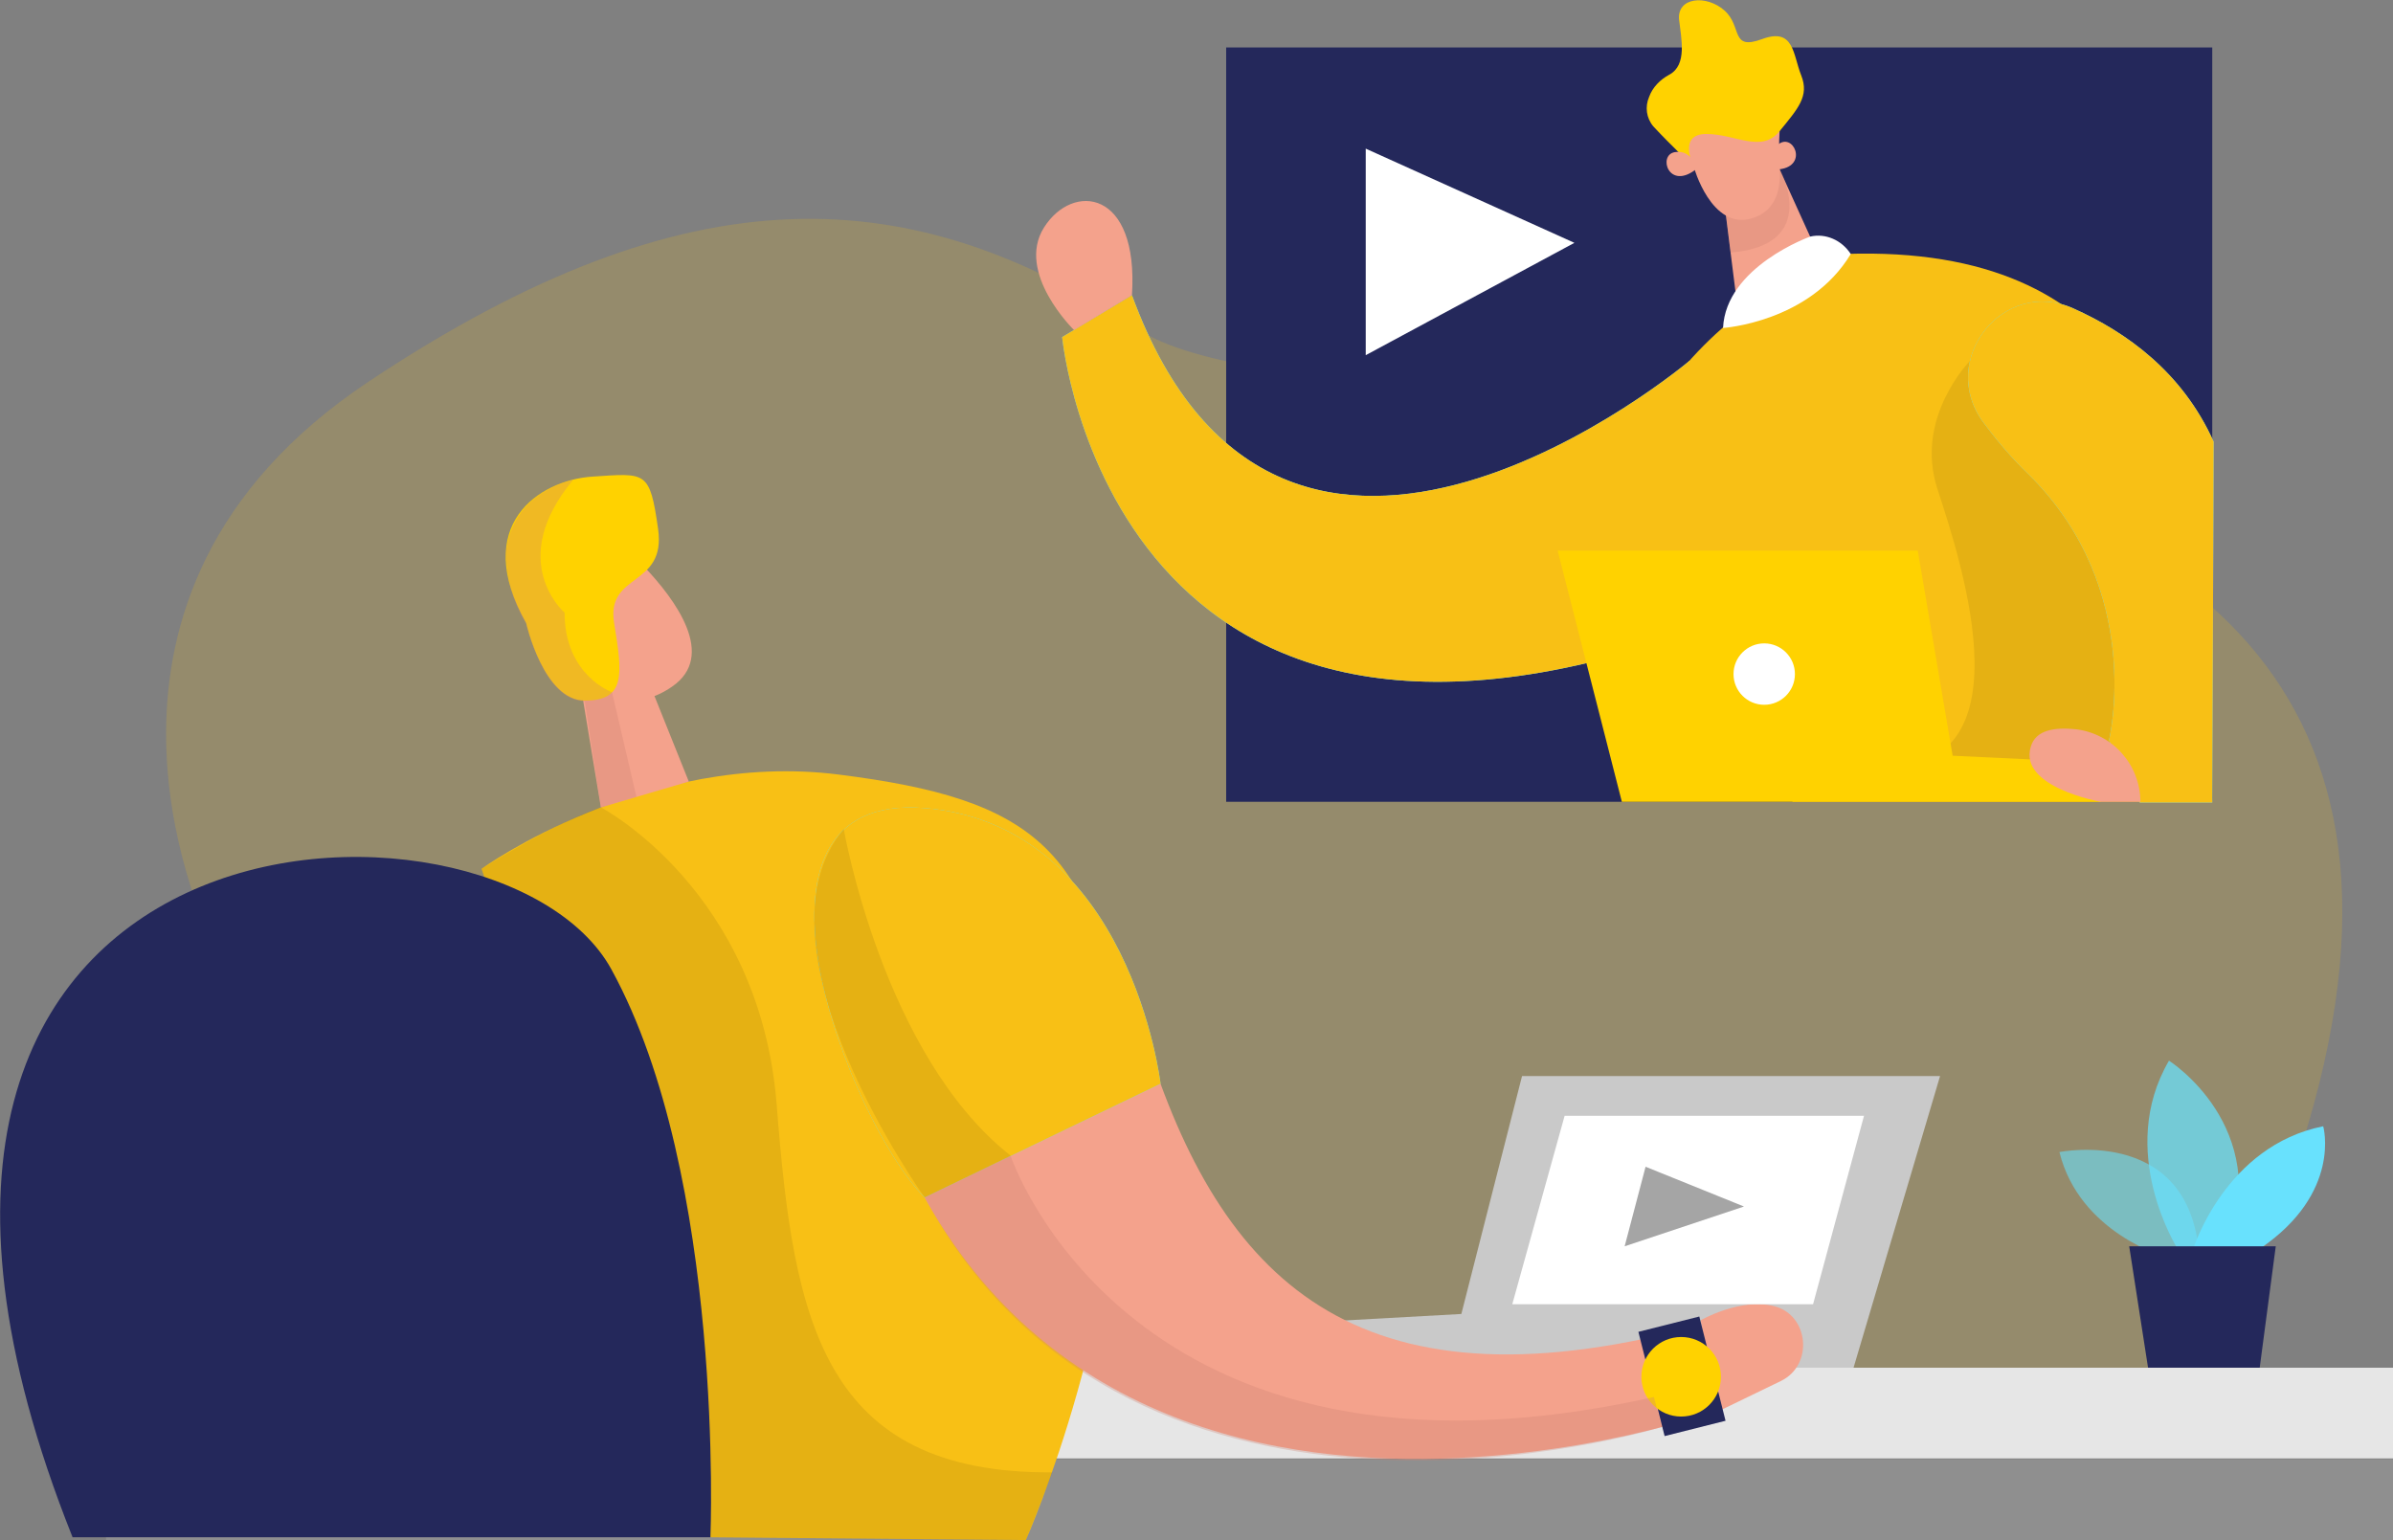
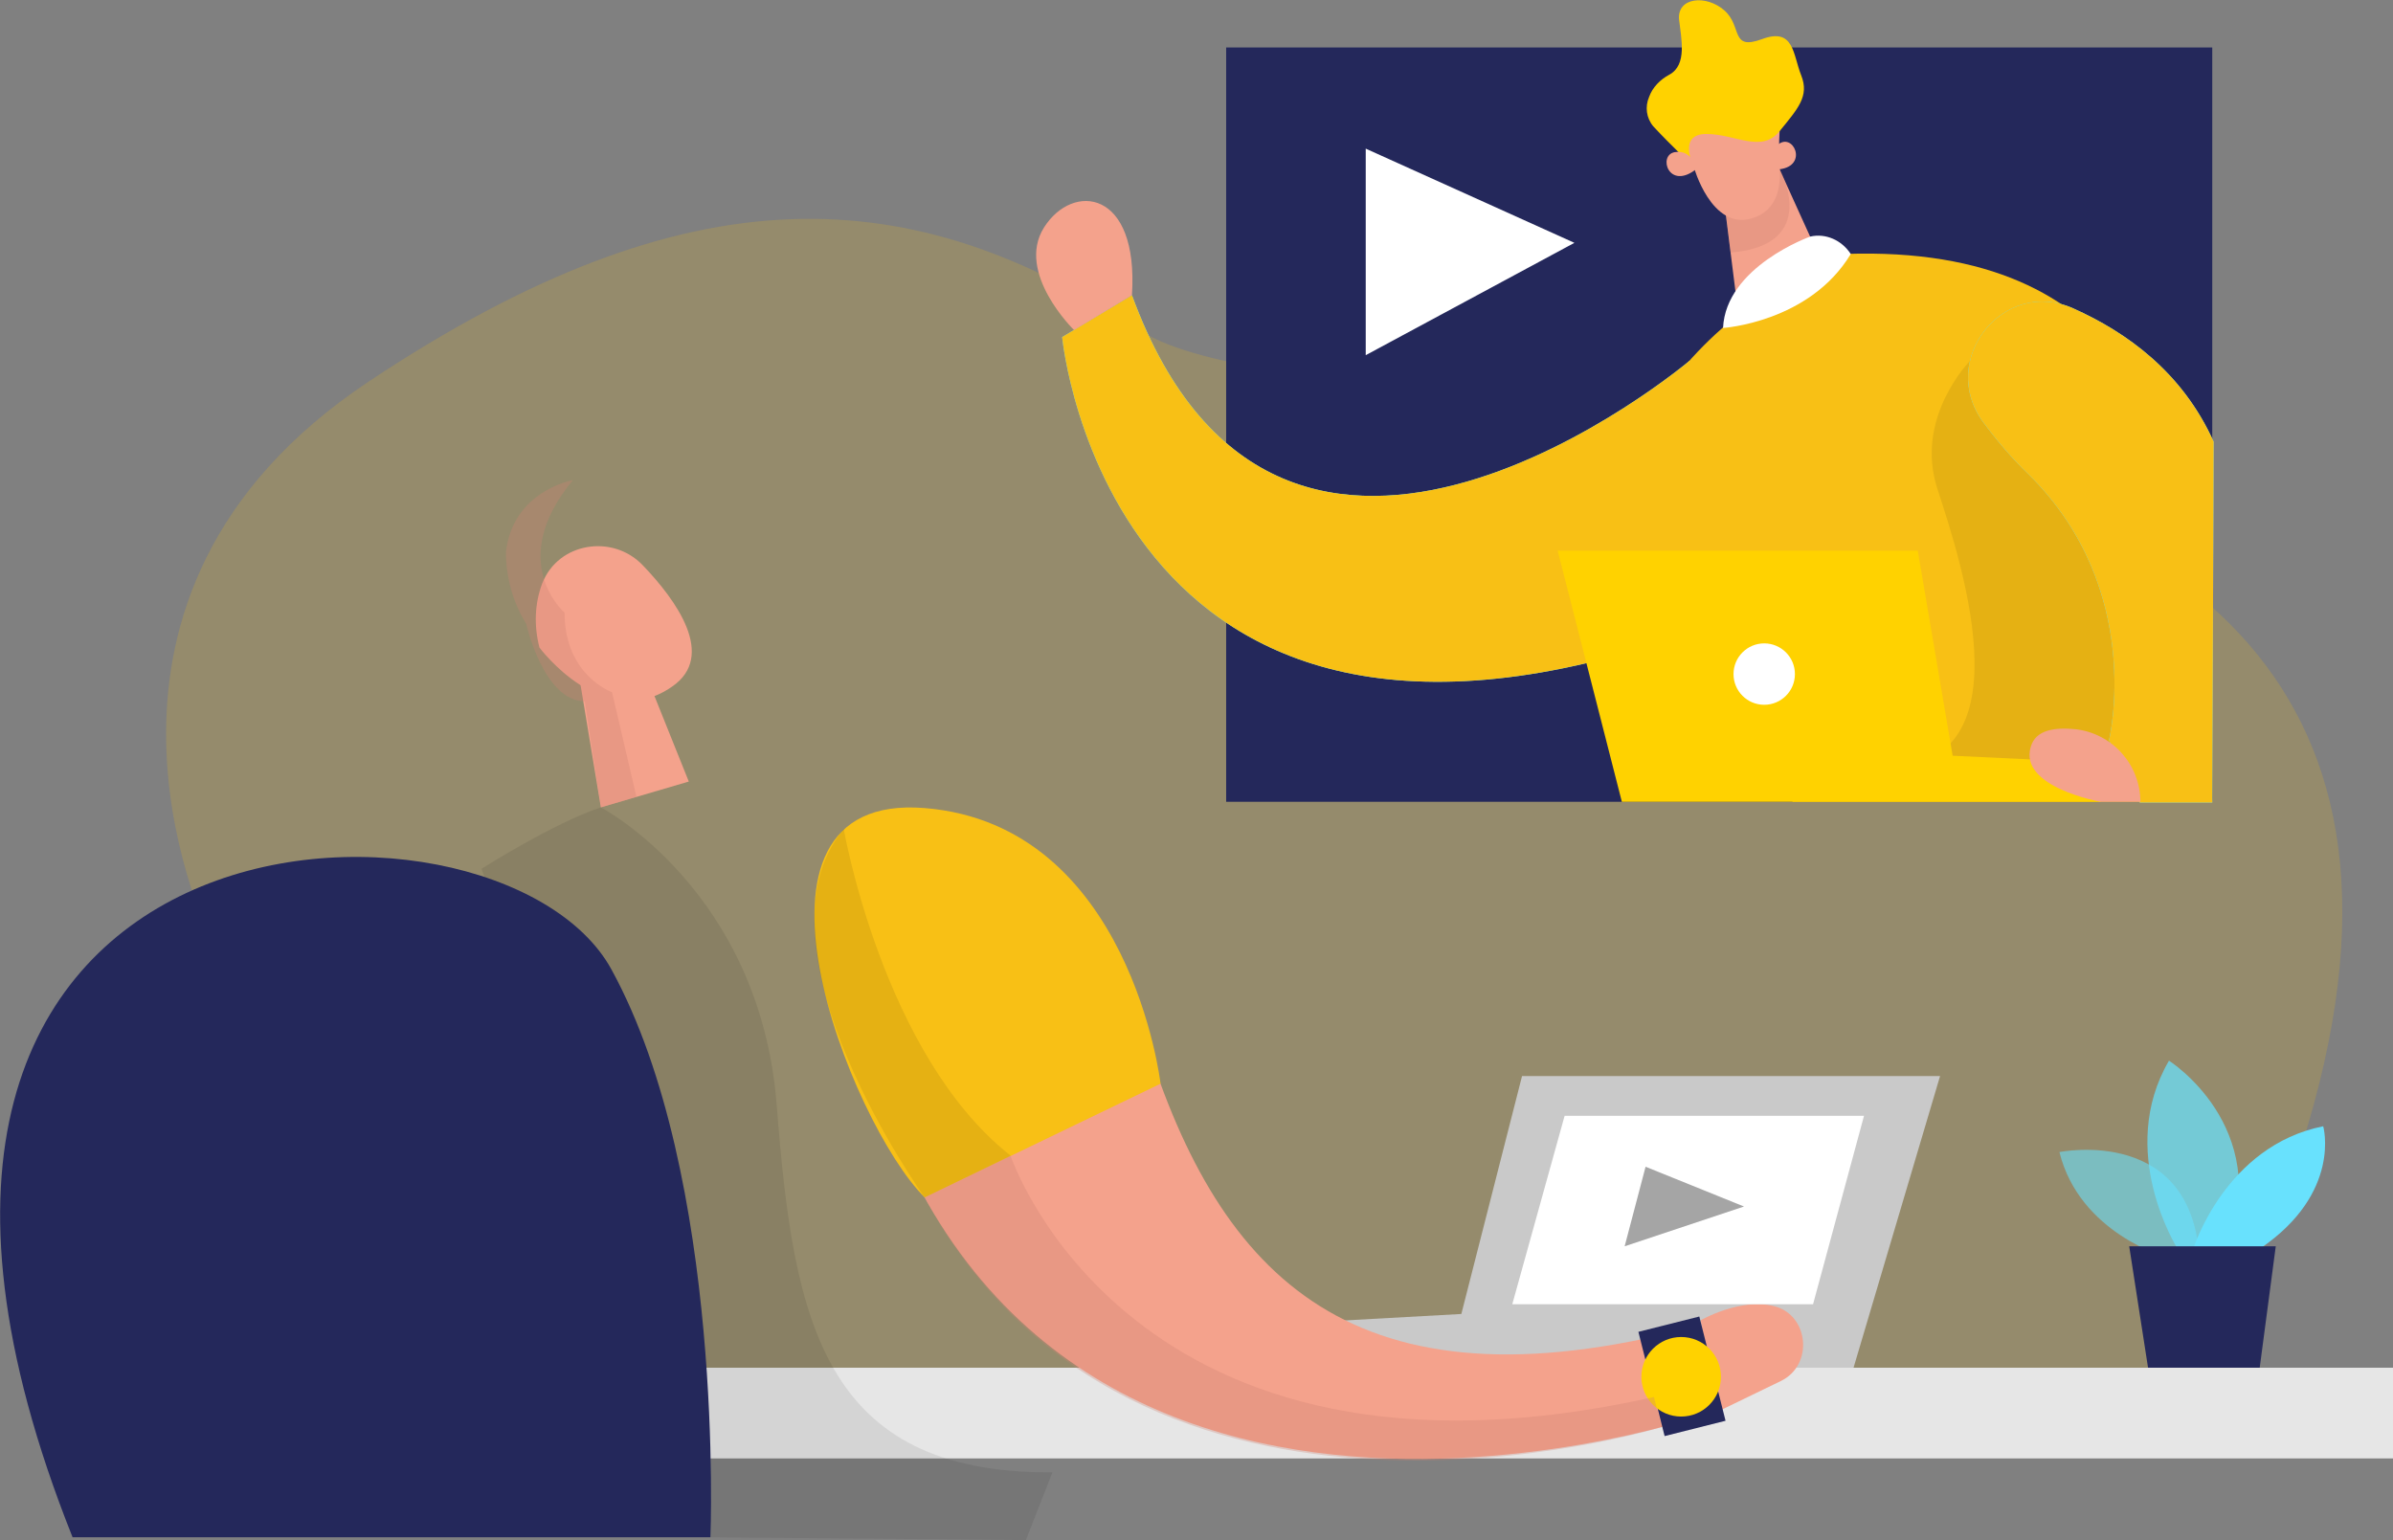
<svg xmlns="http://www.w3.org/2000/svg" version="1.1" id="Layer_1" x="0px" y="0px" viewBox="0 0 342.9 220.7" style="enable-background:new 0 0 342.9 220.7;" xml:space="preserve">
  <rect x="0" y="0" width="342.9" height="220.7" fill="#808080" stroke="none" />
  <style type="text/css">
	.st0{opacity:0.18;fill:#F8C015;enable-background:new    ;}
	.st1{opacity:0.58;fill:#68E1FD;enable-background:new    ;}
	.st2{opacity:0.73;fill:#68E1FD;enable-background:new    ;}
	.st3{fill:#68E1FD;}
	.st4{fill:#24285B;}
	.st5{fill:#C9C9C9;}
	.st6{fill:#E6E6E6;}
	.st7{opacity:0.4;fill:#A5A5A5;enable-background:new    ;}
	.st8{fill:#F8C015;}
	.st9{opacity:8.000000e-02;enable-background:new    ;}
	.st10{fill:#F4A28C;}
	.st11{fill:#FFD200;}
	.st12{opacity:0.31;fill:#CE8172;enable-background:new    ;}
	.st13{fill:#FFFFFF;}
	.st14{fill:#A5A5A5;}
</style>
  <g>
    <path class="st0" d="M29.6,133.6c0-1.5-23.2-48,23.2-78.9s78.1-28.7,110.3-7.5s234.8-13.8,153.4,149.1l-57.7,6.2l-155.3-4.1   L29.6,133.6z" />
    <path class="st1" d="M310.5,180.2c0,0-12.5-3.4-15.4-15.1c0,0,19.5-4,20.1,16.1L310.5,180.2z" />
    <path class="st2" d="M312,178.9c0,0-8.8-13.9-1.2-26.9c0,0,14.9,9.4,8.4,26.9H312z" />
    <path class="st3" d="M314.3,178.9c0,0,4.6-14.7,18.6-17.5c0,0,2.7,9.5-9,17.5H314.3z" />
    <polygon class="st4" points="305.1,178.6 307.8,196 323.8,196 326.1,178.6  " />
    <polygon class="st5" points="265.6,196 278,154.2 218.1,154.2 209.4,188.3 187.7,189.5 187.7,196  " />
    <rect x="15.2" y="196" class="st6" width="327.7" height="13" />
-     <rect x="15.2" y="209.1" class="st7" width="327.7" height="11.7" />
-     <path class="st8" d="M69,124.5c0,0,23.6-17,51.2-13.5s38.1,10.4,40.1,42.8S147,220.7,147,220.7l-45.2-0.4L69,124.5z" />
    <path class="st9" d="M86.1,115.7c0,0,22.8,11.9,25.2,42.7s6.5,52.8,39.5,52.6l-3.8,9.7l-45.2-0.4L69,124.5   C69,124.5,79.4,117.9,86.1,115.7z" />
    <path class="st4" d="M10.4,220.3h91.4c0,0,2.1-51.7-14.2-81.4S-32.7,112.3,10.4,220.3z" />
    <polygon class="st10" points="93,97.8 98.7,112 86.1,115.7 82.6,94.6  " />
    <path class="st10" d="M77.7,83.6c2.3-5.9,10.1-7.1,14.4-2.6c4.8,5,10.6,13,4.2,17.4c-9.8,6.8-19-5.6-19-5.6   C76.5,89.7,76.6,86.5,77.7,83.6z" />
-     <path class="st10" d="M81.3,92.3c0,0-3.2-1-3,2.2s4.8,2.8,5.4,0.9S81.3,92.3,81.3,92.3z" />
    <path class="st10" d="M121.1,137.2c-2.3-13.7,13.2-23.4,24.6-15.4c7.3,5.1,14.3,13.2,18,25.7c10.4,34.4,28.9,55,76.5,43.3l2.9,12.3   C243.1,203,137.9,238.6,121.1,137.2z" />
-     <path class="st11" d="M75.4,89.3c0,0,2.5,11.1,8.4,11.1s5.4-3.8,4.2-11.1s7.5-5.1,6.3-13.5s-1.7-8-9.4-7.5S67.5,75.3,75.4,89.3z" />
    <path class="st10" d="M243.7,189.2c0,0,5.7-3.3,10.6-2s5.6,8.4,0.9,10.7l-9.5,4.6L243.7,189.2z" />
    <rect x="175.7" y="6.8" class="st4" width="141.3" height="108.1" />
    <polygon class="st10" points="251.8,17.2 260.6,36.6 249.1,45.1 246.8,26.8  " />
    <path class="st12" d="M246.9,27.4c0,0,7.2-1.1,8.1-3.2c0,0,6.1,10.9-7,12L246.9,27.4z" />
    <path class="st3" d="M242.1,51.7c0,0-58.4,49.3-79.9-9.4l-10,6c0,0,7,74.4,94.7,40.6L242.1,51.7z" />
    <path class="st8" d="M242.1,51.7c0,0-58.4,49.3-79.9-9.4l-10,6c0,0,7,74.4,94.7,40.6L242.1,51.7z" />
    <path class="st8" d="M249.1,45.1c0,0-22.4,16.6-15.3,35.6c7.1,19,23.1,34.2,23.1,34.2h60.1c0,0-0.6-14.9-2.4-31.1   c-2.5-23.4-11-50.4-54-47.2L249.1,45.1z" />
    <path class="st9" d="M282.3,51.7c0,0-8,8.1-4.7,18.3s14.4,42.8-10.4,39.7l19.9,2.4l20.8-2.4l9.2-21.7L301,65.2L282.3,51.7z" />
    <polygon class="st13" points="195.7,21.3 195.7,50.9 225.6,34.8  " />
    <polygon class="st11" points="232.4,114.9 223.2,78.9 274.8,78.9 279.8,108.3 301,109.3 301,114.9  " />
    <polygon class="st13" points="224.2,159.9 216.7,186.9 259.8,186.9 267.1,159.9  " />
    <circle class="st13" cx="252.8" cy="96.6" r="4.4" />
    <path class="st10" d="M153.9,47.3c0,0-8.4-8.2-4.3-14.7s13.6-5.5,12.6,9.7L153.9,47.3z" />
    <path class="st3" d="M297.1,44.2c7.6,3.4,15.6,9.1,20.1,19.1L317,115h-10.4l-4.4-8.9c0,0,5.3-21.5-11.5-38.1   c-2.4-2.3-4.6-4.9-6.6-7.6C277.7,51.5,287.1,39.7,297.1,44.2z" />
    <path class="st8" d="M297.1,44.2c7.6,3.4,15.6,9.1,20.1,19.1L317,115h-10.4l-4.4-8.9c0,0,5.3-21.5-11.5-38.1   c-2.4-2.3-4.6-4.9-6.6-7.6C277.7,51.5,287.1,39.7,297.1,44.2z" />
    <path class="st10" d="M255,18.8c-0.1,1.8-0.1,3.5,0,5.3c0.2,2.4-0.2,6.1-4,7.2c-5.8,1.7-8.3-7.4-8.3-7.4s-4.6-8.3,1.6-10.2   C250,12,255.3,10.6,255,18.8z" />
    <path class="st11" d="M239.2,10.7c-1.3,0.7-2.4,1.8-2.9,3.2c-0.6,1.4-0.4,3,0.6,4.2c2.6,2.8,5.8,5.8,5.8,5.8s-2.4-4.7,1.8-4.7   s7.9,2.8,10.5-0.4s4.3-5,3.1-8s-1-6.9-5.6-5.2s-2.8-1.8-5.4-4.1s-6.8-1.9-6.5,1.3C240.9,5.5,241.8,9.3,239.2,10.7z" />
    <path class="st10" d="M243.1,24.2c0,0-0.6-2.8-3.1-2.4S239.1,27.4,243.1,24.2z" />
    <path class="st10" d="M254.1,24.3c0,0-1.2-2.6,1-3.8S259.2,24.4,254.1,24.3z" />
-     <path class="st3" d="M132.5,171.6l33.8-16.3c0,0-4.3-37.1-33.8-39.5S121.9,161.1,132.5,171.6z" />
    <path class="st8" d="M132.5,171.6l33.8-16.3c0,0-4.3-37.1-33.8-39.5S121.9,161.1,132.5,171.6z" />
    <polygon class="st14" points="235.8,167.2 232.8,178.6 249.9,172.9  " />
    <path class="st10" d="M306.7,114.9c0-5.3-4-9.8-9.3-10.4c-3-0.3-5.7,0.1-6.4,2.5c-1.8,5.8,10,7.9,10,7.9H306.7z" />
    <path class="st12" d="M86.1,115.7l5.1-1.5l-3.5-15c0,0-6.8-2.4-6.8-11.4c0,0-8.5-7.3,1.2-19c0,0-8.6,1.5-9.6,10.3   c0,3.7,1,7.2,2.9,10.3c0,0,2.5,11.1,8.4,11.1L86.1,115.7z" />
    <rect x="236.4" y="189.6" transform="matrix(0.97 -0.244 0.244 0.97 -40.8 64.631)" class="st4" width="9" height="15.4" />
    <circle class="st11" cx="240.9" cy="197.3" r="5.7" />
    <path class="st12" d="M144.8,165.6c0,0,17.1,51.4,92.2,34.6l1.1,4.3c0,0-75.3,23.3-105.6-32.9L144.8,165.6z" />
    <path class="st9" d="M144.8,165.6l-12.3,6c0,0-25.7-35.8-11.6-52.8C120.9,118.8,126.5,151.2,144.8,165.6z" />
    <path class="st13" d="M259.4,33.9c0,0-12.1,4.3-12.5,13.1c0,0,12.4-0.8,18.3-10.6C263.9,34.4,261.6,33.4,259.4,33.9z" />
  </g>
</svg>